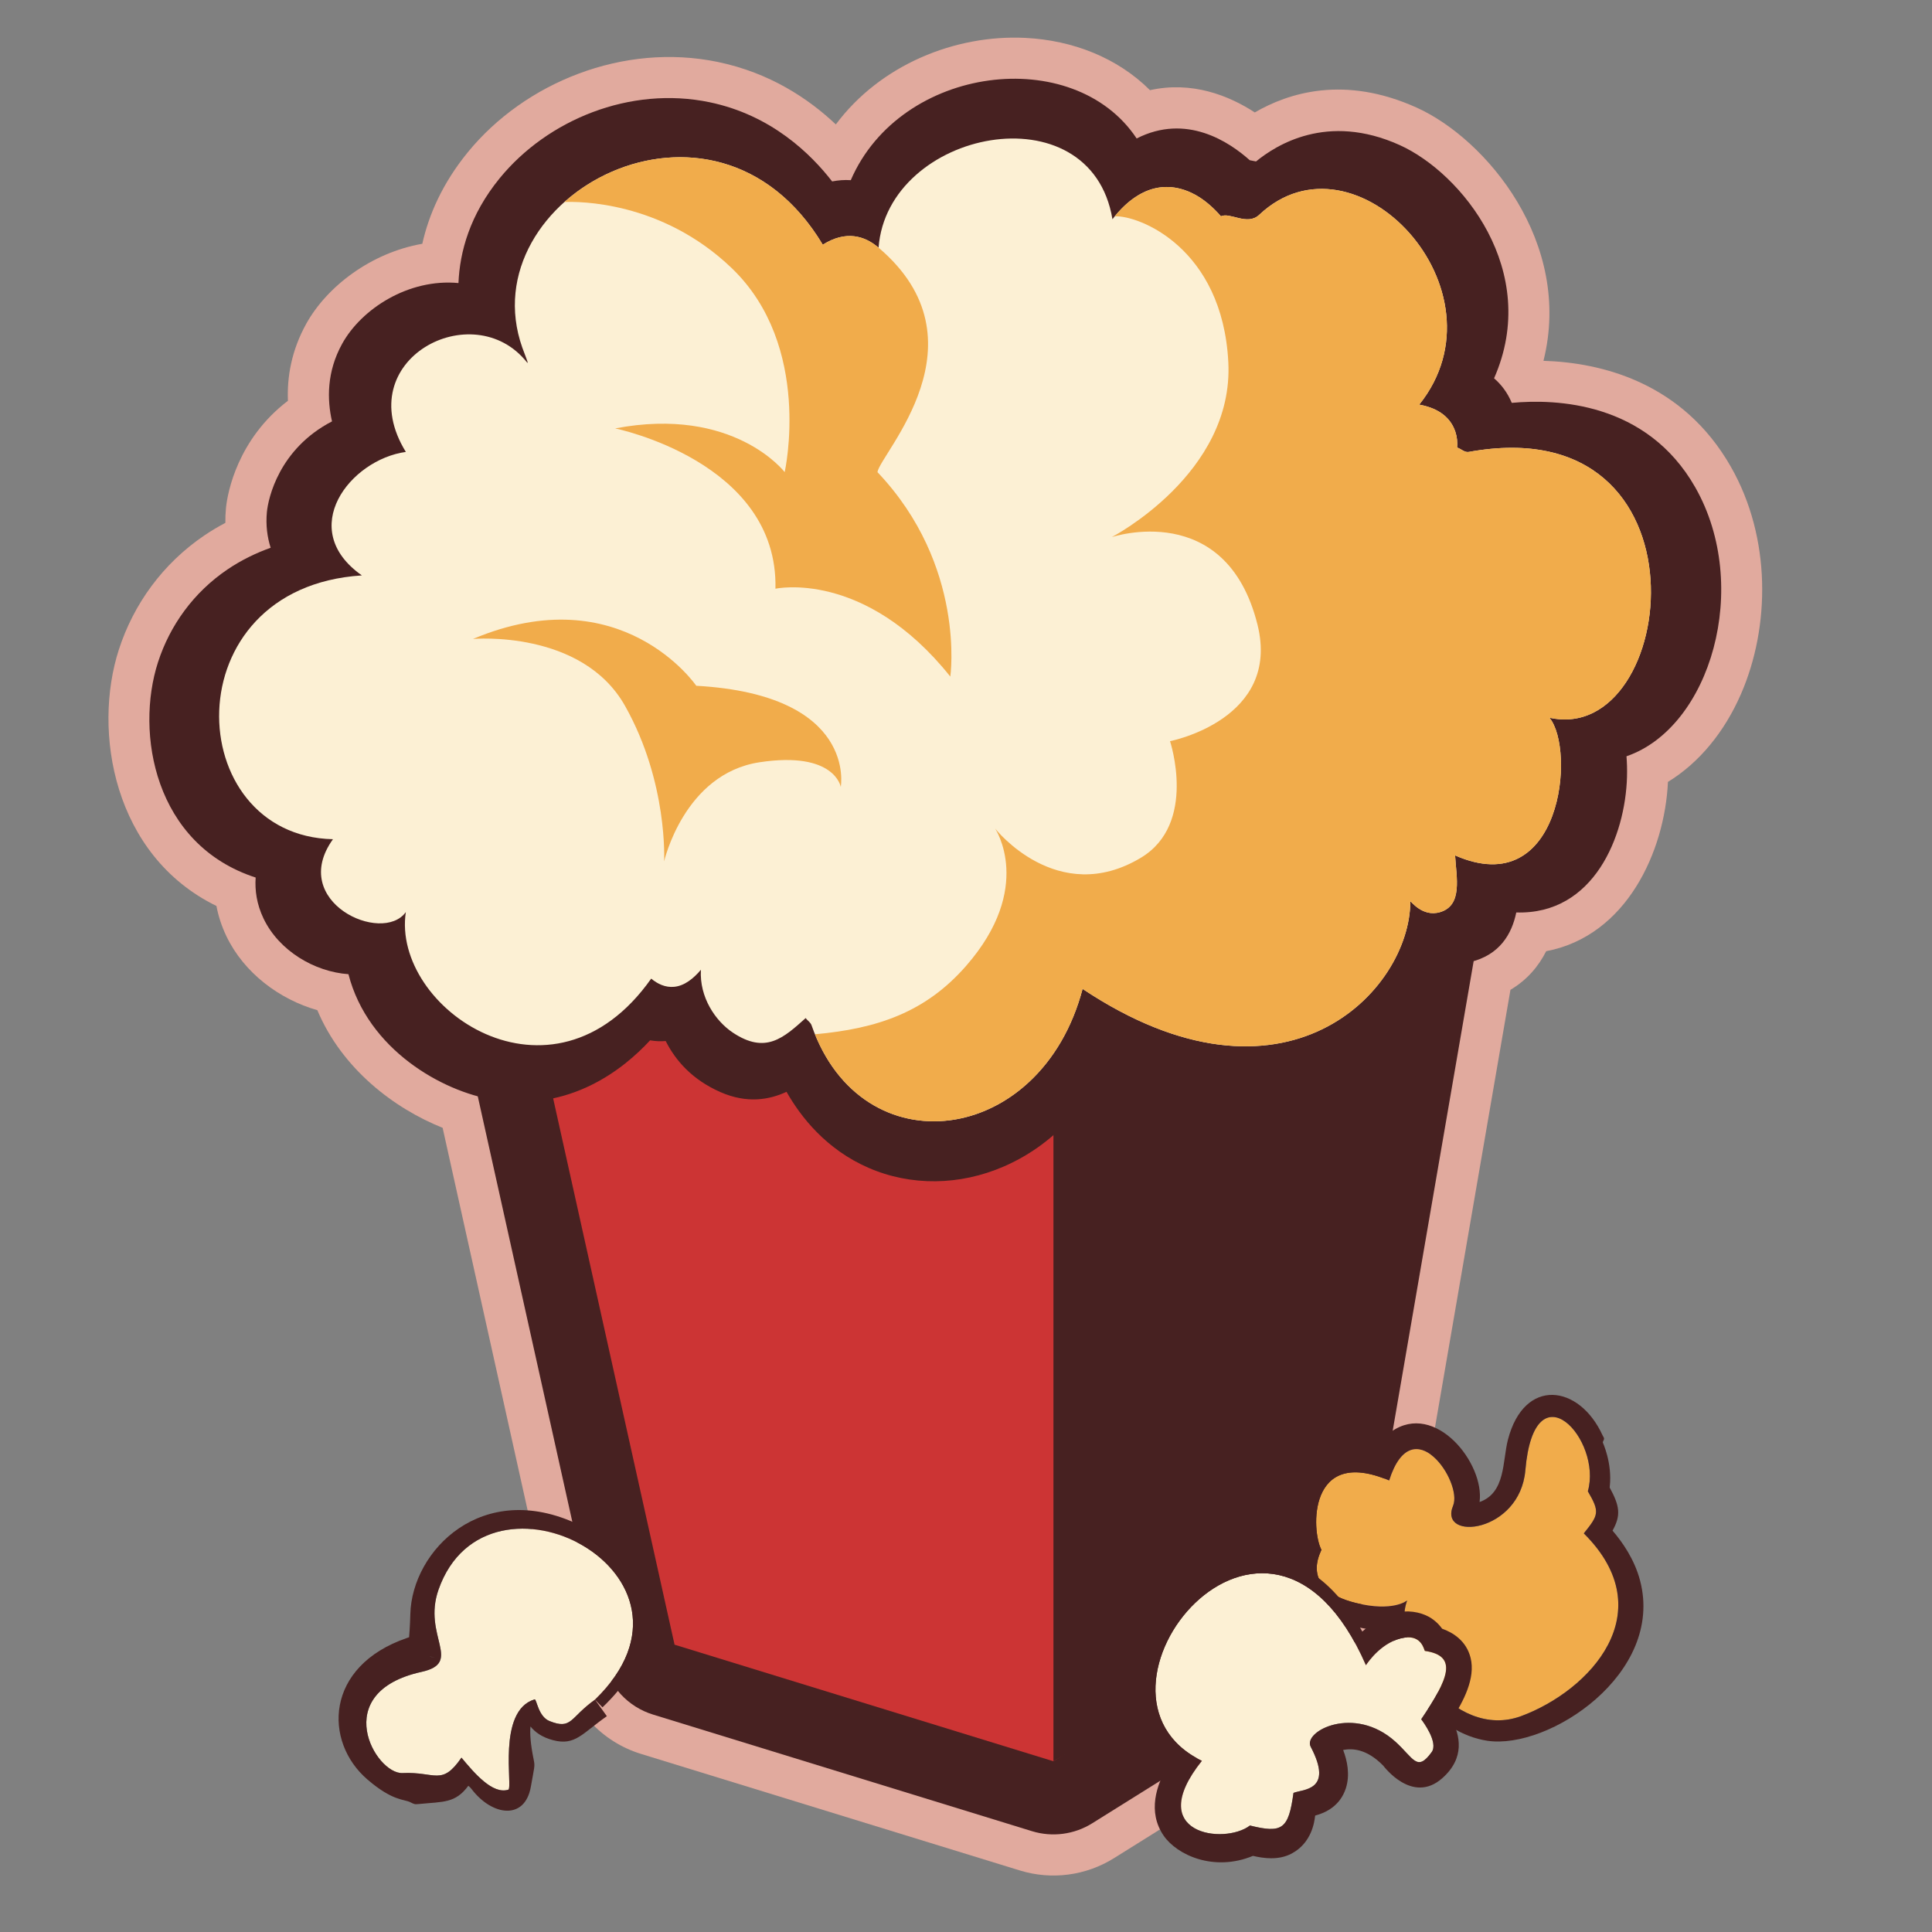
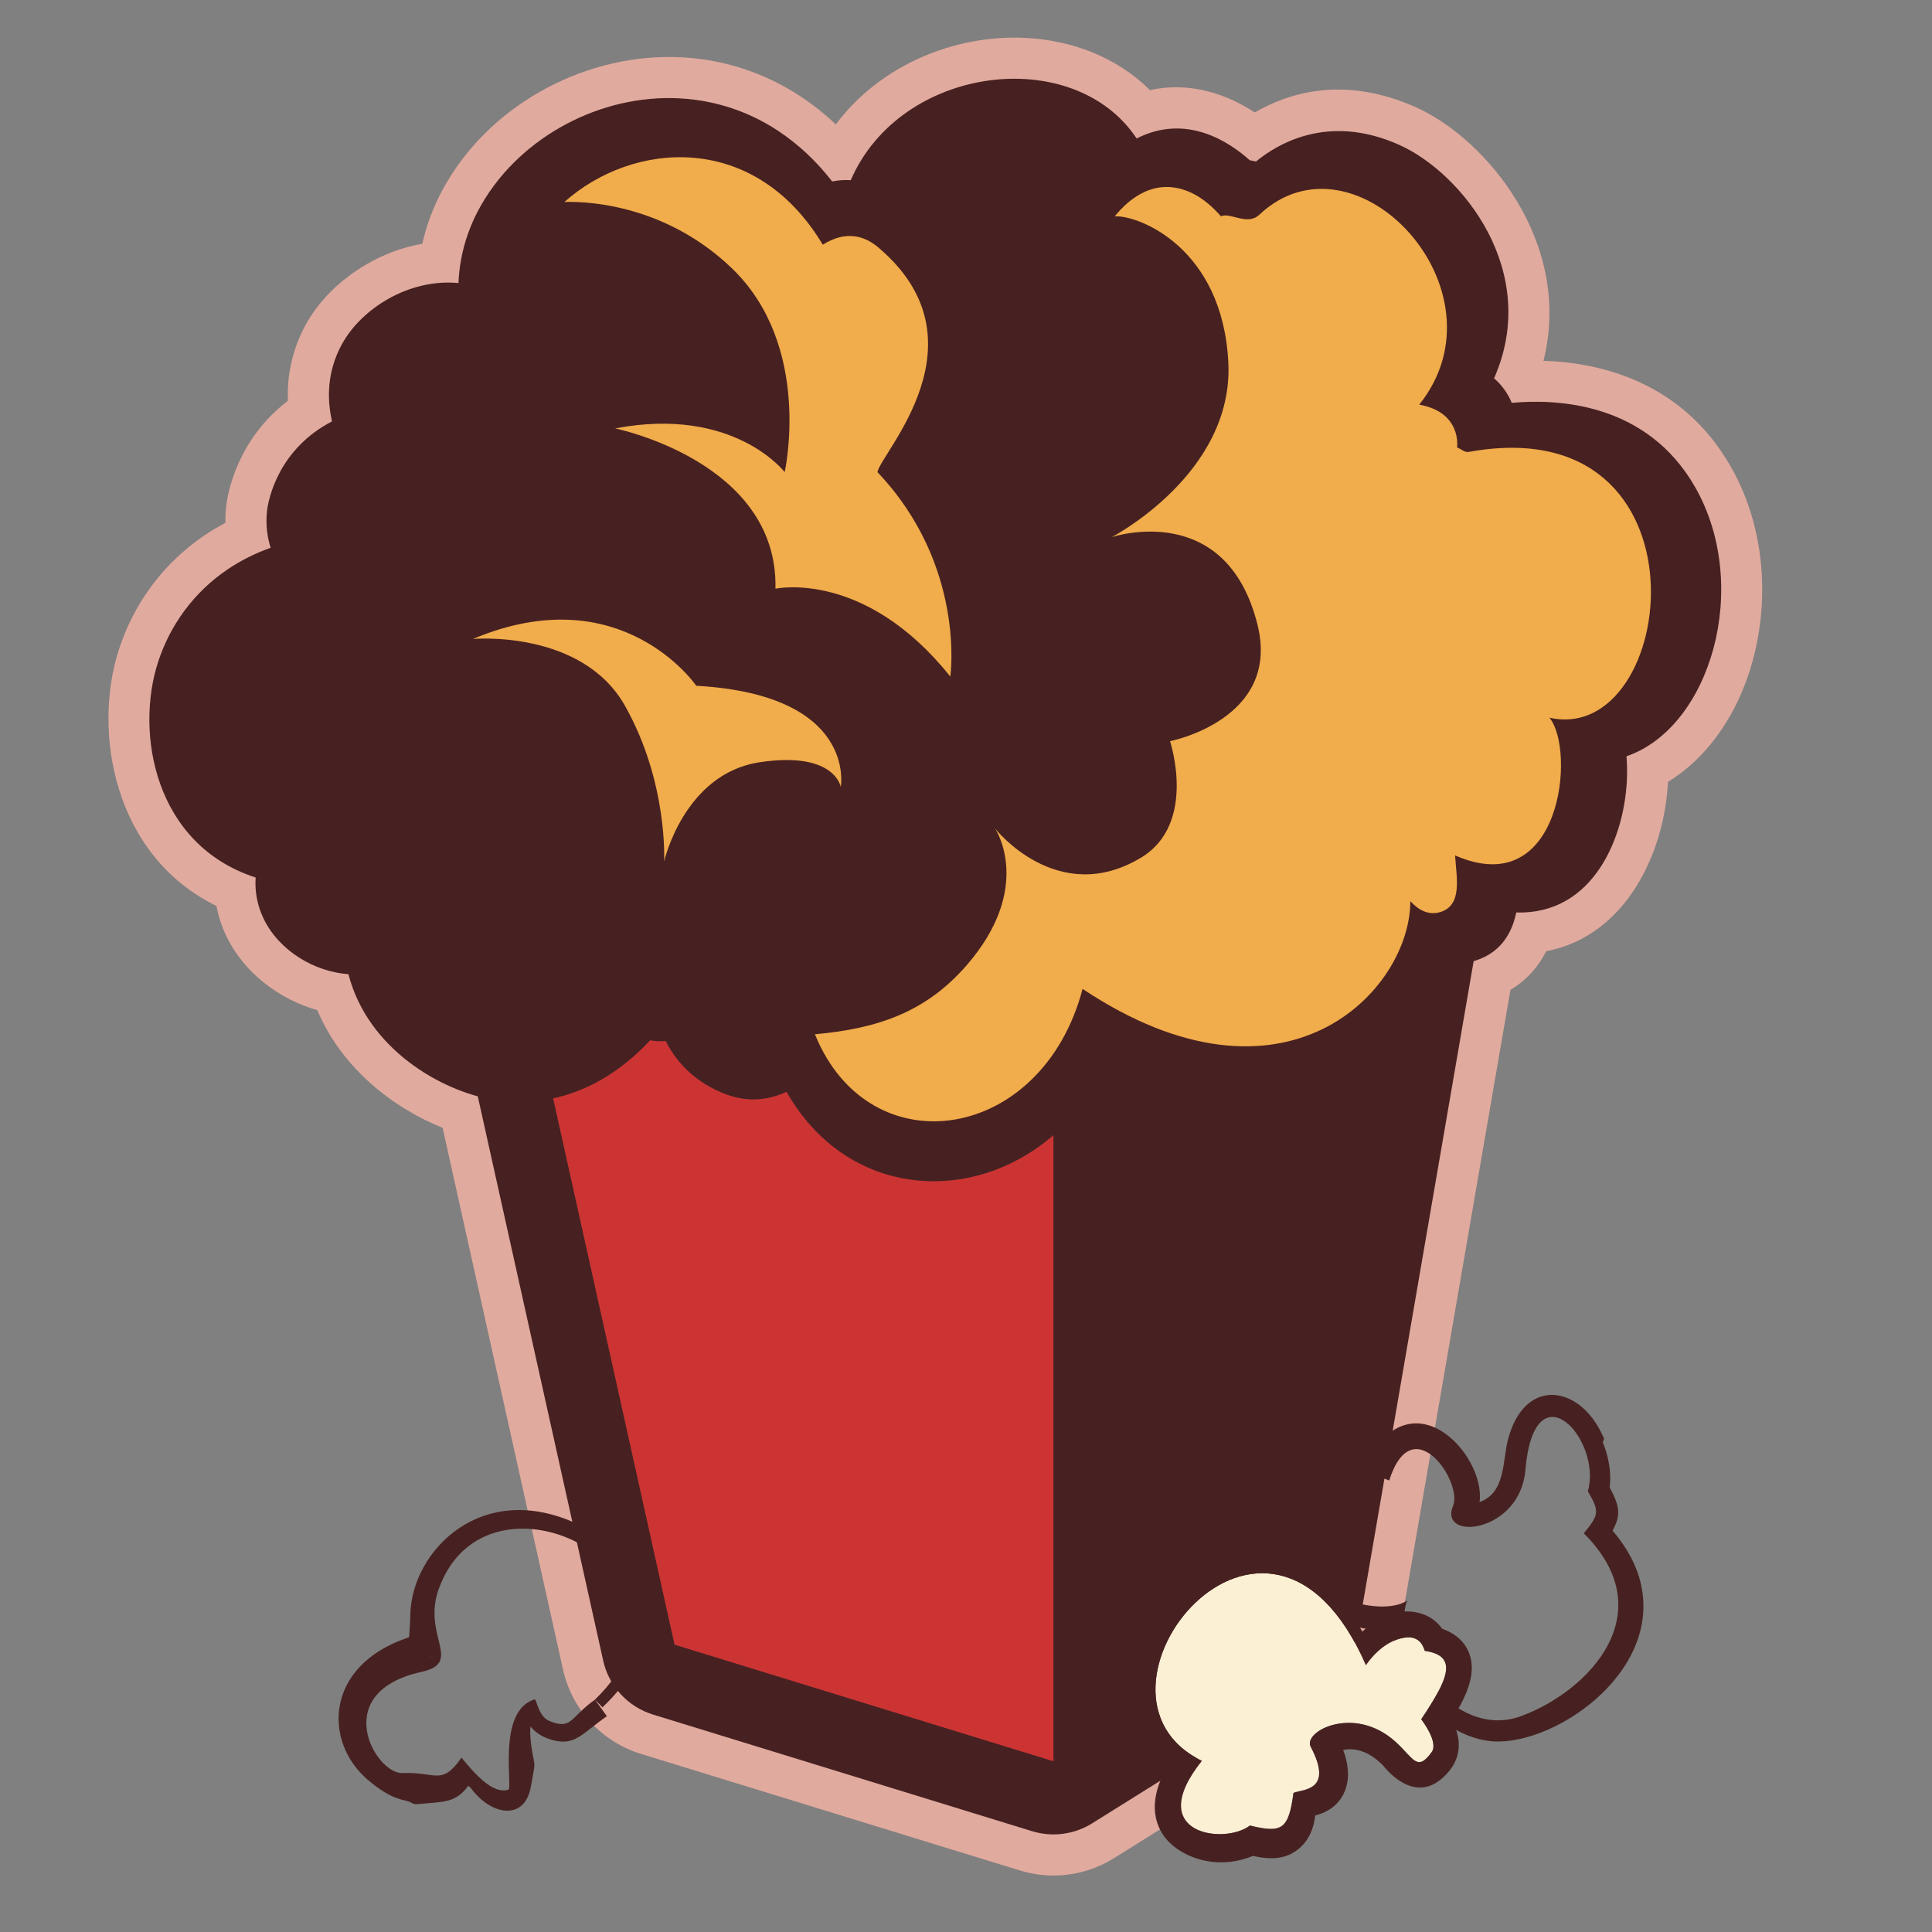
<svg xmlns="http://www.w3.org/2000/svg" xmlns:ns1="http://sodipodi.sourceforge.net/DTD/sodipodi-0.dtd" xmlns:ns2="http://www.inkscape.org/namespaces/inkscape" width="67" height="67" viewBox="0 0 67 67" version="1.1" xml:space="preserve" style="clip-rule:evenodd;fill-rule:evenodd;stroke-linejoin:round;stroke-miterlimit:2" id="svg16" ns1:docname="popcorn.svg" ns2:version="1.4 (e7c3feb, 2024-10-09)">
  <rect x="0" y="0" width="67" height="67" fill="#808080" stroke="none" />
  <defs id="defs16" />
  <ns1:namedview id="namedview16" pagecolor="#ffffff" bordercolor="#000000" borderopacity="0.25" ns2:showpageshadow="2" ns2:pageopacity="0.0" ns2:pagecheckerboard="0" ns2:deskcolor="#d1d1d1" ns2:zoom="8.641791" ns2:cx="19.729706" ns2:cy="32.632124" ns2:window-width="2560" ns2:window-height="1367" ns2:window-x="0" ns2:window-y="42" ns2:window-maximized="1" ns2:current-layer="svg16" />
  <g id="shotbuilder" transform="translate(3.659,1.305)">
    <path d="M 12.909,36.714 C 11.204,36.254 9.034,34.848 8.425,32.479 7.249,32.396 6.019,31.671 5.481,30.55 5.239,30.046 5.177,29.561 5.207,29.127 1.696,27.99 1.027,24.115 1.82,21.661 2.235,20.378 3.058,19.237 4.228,18.444 4.732,18.103 5.247,17.862 5.727,17.691 5.611,17.326 5.553,16.911 5.597,16.448 5.643,15.979 6.013,14.263 7.855,13.308 7.683,12.556 7.667,11.592 8.207,10.616 8.88,9.401 10.512,8.348 12.24,8.511 12.285,7.434 12.63,6.15 13.668,4.878 15.327,2.846 18.193,1.67 20.942,2.239 c 2.162,0.448 3.53,1.81 4.257,2.748 0.207,-0.041 0.422,-0.059 0.646,-0.044 1.731,-4.005 7.735,-4.731 9.914,-1.446 1.728,-0.881 3.216,0.123 3.922,0.754 l 0.218,0.043 c 0.683,-0.557 2.459,-1.708 4.984,-0.567 2.147,0.97 4.909,4.374 3.271,8.087 0.251,0.217 0.464,0.494 0.614,0.852 1.529,-0.143 4.675,-0.034 6.361,2.926 1.956,3.431 0.537,8.328 -2.383,9.33 0.018,0.219 0.025,0.458 0.018,0.717 -0.058,2.041 -1.141,4.783 -3.84,4.699 -0.144,0.704 -0.533,1.416 -1.478,1.688 l -3.987,23.125 c -0.123,0.712 -0.543,1.338 -1.155,1.72 l -8.086,5.054 c -0.624,0.39 -1.387,0.49 -2.09,0.273 l -13.14,-4.043 c -0.872,-0.268 -1.533,-0.983 -1.73,-1.874 z" style="fill:#472121" id="path1" />
    <path d="m 25.327,3.01 c 1.541,-2.068 4.138,-3.12 6.569,-3.001 1.645,0.081 3.198,0.688 4.325,1.813 1.455,-0.323 2.733,0.184 3.635,0.772 1.17,-0.679 3.107,-1.299 5.614,-0.167 2.412,1.09 5.424,4.687 4.397,8.781 2.002,0.06 4.83,0.743 6.501,3.678 1.4,2.456 1.365,5.542 0.349,7.876 -0.573,1.318 -1.455,2.391 -2.533,3.048 -0.111,2.405 -1.432,5.343 -4.223,5.872 -0.264,0.524 -0.661,0.996 -1.239,1.339 l -3.858,22.373 c -0.191,1.111 -0.848,2.089 -1.804,2.687 l -8.086,5.053 c -0.975,0.61 -2.167,0.766 -3.266,0.427 L 18.568,59.518 C 17.206,59.099 16.175,57.982 15.865,56.591 L 11.691,37.807 C 10.012,37.135 8.204,35.768 7.346,33.727 6.029,33.353 4.803,32.433 4.195,31.167 4.023,30.808 3.911,30.454 3.847,30.113 0.268,28.363 -0.452,24.052 0.463,21.223 0.974,19.643 1.988,18.239 3.428,17.263 3.67,17.1 3.914,16.955 4.157,16.827 4.154,16.66 4.161,16.488 4.178,16.311 4.231,15.759 4.593,13.914 6.326,12.594 6.293,11.773 6.446,10.854 6.96,9.925 7.68,8.624 9.217,7.457 10.986,7.149 c 0.226,-1.006 0.697,-2.094 1.577,-3.173 1.976,-2.42 5.393,-3.811 8.668,-3.133 1.806,0.374 3.152,1.275 4.096,2.167 z" style="fill:#e1aa9e" id="path2" />
    <path d="m 12.535,26.172 16.172,-8.086 c 0.587,-0.294 1.264,-0.348 1.891,-0.152 l 16.172,5.053 c 1.214,0.38 1.959,1.599 1.743,2.852 l -5.054,29.312 c -0.123,0.712 -0.543,1.338 -1.155,1.72 l -8.086,5.054 c -0.624,0.39 -1.387,0.49 -2.09,0.273 l -13.14,-4.043 c -0.872,-0.268 -1.533,-0.983 -1.73,-1.874 l -6.065,-27.29 c -0.253,-1.136 0.301,-2.299 1.342,-2.819 z" style="fill:#472121" id="path3" />
    <path d="m 13.669,28.441 6.065,27.29 13.139,4.043 8.087,-5.054 5.053,-29.312 -16.172,-5.053 z" style="fill:#cc3434" id="path4" />
    <path d="M 32.873,28.946 V 59.774 L 41.843,54.72 47.45,25.408 Z" style="fill:#472121" id="path5" />
    <path d="M 5.207,29.127 C 1.696,27.99 1.027,24.115 1.82,21.661 2.235,20.378 3.058,19.237 4.228,18.444 4.732,18.103 5.247,17.862 5.727,17.691 5.611,17.326 5.553,16.911 5.597,16.448 5.643,15.979 6.013,14.263 7.855,13.308 7.683,12.556 7.667,11.592 8.207,10.616 8.88,9.401 10.512,8.348 12.24,8.511 12.285,7.434 12.63,6.15 13.668,4.878 15.327,2.846 18.193,1.67 20.942,2.239 c 2.162,0.448 3.53,1.81 4.257,2.748 0.207,-0.041 0.422,-0.059 0.646,-0.044 1.731,-4.005 7.735,-4.731 9.914,-1.446 1.728,-0.881 3.216,0.123 3.922,0.754 l 0.218,0.043 c 0.683,-0.557 2.459,-1.708 4.984,-0.567 2.147,0.97 4.909,4.374 3.271,8.087 0.251,0.217 0.464,0.494 0.614,0.852 1.529,-0.143 4.675,-0.034 6.361,2.926 1.956,3.431 0.537,8.328 -2.383,9.33 0.018,0.219 0.025,0.458 0.018,0.717 -0.058,2.041 -1.141,4.783 -3.84,4.699 -0.151,0.736 -0.569,1.481 -1.611,1.723 -0.105,0.024 -0.206,0.04 -0.305,0.049 -0.225,0.676 -0.617,1.483 -1.302,2.282 -1.659,1.939 -3.92,2.544 -5.573,2.551 -2.18,0.01 -4.018,-0.74 -5.335,-1.454 -0.58,1.207 -1.676,2.797 -3.63,3.652 -1.545,0.676 -3.245,0.69 -4.707,0.053 -1.467,-0.638 -2.346,-1.759 -2.844,-2.636 -0.606,0.282 -1.374,0.409 -2.28,0.015 -0.999,-0.435 -1.576,-1.112 -1.91,-1.776 -0.172,0.015 -0.352,0.009 -0.542,-0.024 -0.918,0.996 -2.775,2.484 -5.433,2.059 C 11.7,36.551 9.101,35.108 8.425,32.479 7.249,32.396 6.019,31.671 5.481,30.55 5.239,30.046 5.177,29.561 5.207,29.127 Z" style="fill:#472121" id="path6" />
-     <path d="M 18.924,32.633 C 15.479,37.513 9.91,33.648 10.415,30.325 9.598,31.463 6.331,29.968 7.888,27.798 2.634,27.685 2.289,19.07 8.891,18.65 6.606,17.048 8.479,14.636 10.415,14.367 8.444,11.168 12.752,8.916 14.613,11.258 14.702,11.37 14.558,11.042 14.455,10.752 12.61,5.547 21.096,0.879 24.874,7.181 c 0.801,-0.505 1.454,-0.31 1.935,0.104 0.306,-4.09 7.356,-5.512 8.111,-0.987 0.498,-0.654 1.445,-1.51 2.727,-0.922 0.441,0.203 0.799,0.548 1.035,0.82 0.314,-0.152 0.912,0.339 1.327,-0.051 3.327,-3.137 8.715,2.627 5.55,6.582 0.519,0.094 1.053,0.342 1.252,0.941 0.059,0.178 0.077,0.363 0.062,0.549 0.132,0.037 0.255,0.177 0.403,0.15 8.595,-1.561 7.278,10.224 2.797,9.217 0.919,1.098 0.435,6.402 -3.271,4.776 0.045,0.766 0.269,1.727 -0.515,1.965 -0.634,0.192 -1.037,-0.419 -1.037,-0.368 -0.01,3.109 -4.356,7.699 -11.366,3.032 -1.439,5.463 -7.658,6.261 -9.399,1.262 -0.038,-0.11 -0.15,-0.166 -0.203,-0.251 -0.767,0.687 -1.389,1.264 -2.527,0.505 -0.603,-0.402 -1.164,-1.226 -1.107,-2.179 -0.254,0.298 -0.564,0.556 -0.928,0.591 -0.311,0.03 -0.58,-0.105 -0.796,-0.284 z" style="fill:#fcf0d4" id="path7" />
    <path d="m 26.809,7.284 c 3.835,3.257 0.058,7.139 -0.039,7.784 3.081,3.242 2.527,7.09 2.527,7.09 -2.978,-3.73 -6.064,-3.047 -6.064,-3.047 0.101,-4.415 -5.56,-5.559 -5.56,-5.559 4.122,-0.786 5.88,1.516 5.88,1.516 0,0 0.985,-4.369 -1.837,-7.075 C 19.28,5.656 16.387,5.68 15.913,5.701 c 2.362,-2.109 6.589,-2.476 8.961,1.48 0.801,-0.505 1.454,-0.311 1.935,0.103 z" style="fill:#f1ac4b" id="path8" />
    <path d="m 34.901,6.19 c 10e-4,0.005 0.002,0.009 0.002,0.013 -0.005,10e-4 -0.008,10e-4 -0.008,10e-4 0,0 0.002,-0.005 0.006,-0.014 z m 0.098,0.007 c 0.515,-0.636 1.431,-1.379 2.648,-0.821 0.441,0.203 0.799,0.548 1.035,0.82 0.314,-0.152 0.912,0.339 1.327,-0.051 3.327,-3.137 8.715,2.627 5.55,6.582 0.519,0.094 1.053,0.342 1.252,0.941 0.059,0.178 0.077,0.363 0.062,0.549 0.132,0.037 0.255,0.177 0.403,0.15 8.595,-1.561 7.278,10.224 2.797,9.217 0.919,1.098 0.435,6.402 -3.271,4.776 0.045,0.766 0.269,1.727 -0.515,1.965 -0.634,0.192 -1.037,-0.419 -1.037,-0.368 -0.01,3.109 -4.356,7.699 -11.366,3.032 -1.409,5.346 -7.395,6.225 -9.282,1.574 2.19,-0.198 3.842,-0.773 5.239,-2.368 2.381,-2.72 1.011,-4.765 1.011,-4.765 0,0 2.159,2.748 5.054,1.011 1.966,-1.18 1.01,-4.043 1.01,-4.043 0,0 3.856,-0.749 3.033,-4.043 -1.092,-4.367 -5.054,-3.033 -5.054,-3.033 0,0 4.24,-2.198 4.043,-6.064 C 38.735,7.284 35.832,6.155 34.999,6.197 Z" style="fill:#f1ac4b" id="path9" />
    <path d="m 12.744,20.853 c 0,0 3.777,-0.335 5.273,2.322 1.497,2.657 1.355,5.392 1.355,5.392 0,0 0.691,-3.038 3.306,-3.437 2.614,-0.398 2.82,0.855 2.82,0.855 0,0 0.587,-3.194 -5.011,-3.508 0,0 -2.588,-3.793 -7.743,-1.624 z" style="fill:#f1ac4b" id="path10" />
-     <path d="m 16.975,57.636 c 4.477,-4.339 -3.742,-8.611 -5.427,-3.812 -0.565,1.609 0.872,2.528 -0.593,2.851 -3.228,0.712 -1.594,3.553 -0.653,3.508 1.143,-0.054 1.355,0.462 2.042,-0.535 0.455,0.547 1.08,1.282 1.624,1.112 0.169,-0.052 -0.403,-2.738 0.912,-3.132 0.073,-0.022 0.122,0.594 0.518,0.752 0.784,0.313 0.703,-0.125 1.577,-0.744 z" style="fill:#fcf0d4" id="path11" />
    <path d="m 16.974,57.636 0.412,0.575 c -0.856,0.596 -1.097,1.033 -1.861,0.833 -0.393,-0.103 -0.633,-0.283 -0.787,-0.477 -0.024,0.234 -0.003,0.596 0.112,1.156 0.048,0.238 0.022,0.239 -0.1,0.935 -0.206,1.169 -1.341,1.019 -2.056,0.079 -0.035,-0.046 -0.072,-0.082 -0.112,-0.113 -0.451,0.611 -0.864,0.548 -1.708,0.632 -0.165,0.016 -0.163,0.007 -0.309,-0.064 -0.22,-0.108 -0.607,-0.035 -1.479,-0.783 -1.531,-1.312 -1.485,-3.933 1.369,-4.911 l 0.073,-0.026 c 0.031,-0.356 0.041,-0.744 0.043,-0.807 0.06,-2.208 2.499,-4.683 5.828,-3.103 1.522,0.722 4.022,3.286 0.836,6.342 l -0.261,-0.268 c 4.478,-4.339 -3.741,-8.611 -5.426,-3.812 -0.565,1.609 0.872,2.528 -0.593,2.851 -3.228,0.712 -1.594,3.553 -0.653,3.508 1.143,-0.054 1.355,0.462 2.042,-0.535 0.455,0.547 1.08,1.282 1.624,1.112 0.169,-0.052 -0.403,-2.738 0.912,-3.132 0.073,-0.022 0.122,0.594 0.518,0.752 0.784,0.313 0.703,-0.125 1.576,-0.744 z m -5.738,-1.498 c 0.046,0.019 0.099,0.023 0.191,0.042 z" style="fill:#472121" id="path12" />
-     <path d="m 45.14,54.199 c -0.607,1.621 1.593,4.884 3.956,4.008 2.377,-0.882 4.924,-3.6 2.17,-6.336 0.515,-0.641 0.561,-0.739 0.14,-1.46 0.51,-1.785 -1.853,-4.387 -2.167,-0.729 -0.188,2.184 -3.025,2.475 -2.506,1.229 0.341,-0.817 -1.41,-3.416 -2.216,-0.873 -2.822,-1.2 -2.704,1.75 -2.35,2.403 -0.006,0.06 -0.803,1.352 1.194,1.844 1.285,0.316 1.762,-0.078 1.779,-0.086 z" style="fill:#f1ac4b" id="path13" />
    <path d="m 41.435,52.399 c -0.198,-0.68 -0.452,-2.111 0.613,-3.007 0.09,-0.075 0.186,-0.142 0.289,-0.2 0.559,-0.316 1.195,-0.302 1.688,-0.211 0.138,-0.231 0.324,-0.468 0.57,-0.641 1.52,-1.064 3.238,1.105 3.056,2.444 0.908,-0.321 0.79,-1.416 0.984,-2.163 0.564,-2.172 2.476,-1.918 3.282,-0.149 0.018,0.039 0.05,0.075 0.051,0.117 10e-4,0.045 -0.042,0.083 -0.044,0.128 0,0.009 0.333,0.705 0.242,1.534 l -0.003,0.03 c 0.348,0.64 0.398,0.959 0.099,1.495 0.331,0.383 0.759,0.985 0.955,1.731 0.851,3.231 -3.17,5.875 -5.296,5.556 -1.716,-0.259 -3.224,-2.064 -3.297,-3.852 -0.49,0.051 -1.15,0.001 -1.953,-0.344 -1.696,-0.727 -1.42,-1.979 -1.236,-2.468 z m 3.705,1.8 c -0.607,1.621 1.593,4.884 3.956,4.008 2.377,-0.882 4.924,-3.6 2.17,-6.336 0.515,-0.641 0.561,-0.739 0.14,-1.46 0.51,-1.785 -1.853,-4.387 -2.167,-0.729 -0.188,2.184 -3.025,2.475 -2.506,1.229 0.341,-0.817 -1.41,-3.416 -2.216,-0.873 -2.822,-1.2 -2.704,1.75 -2.35,2.403 -0.006,0.06 -0.803,1.352 1.194,1.844 1.285,0.316 1.762,-0.078 1.779,-0.086 z" style="fill:#472121" id="path14" />
    <path d="m 43.71,56.444 c -3.43,-7.863 -10.465,0.994 -5.687,3.314 -2.041,2.553 0.782,2.923 1.665,2.244 1.12,0.278 1.339,0.13 1.51,-1.131 0.322,-0.132 1.406,-0.062 0.597,-1.6 -0.28,-0.532 1.507,-1.471 2.941,-0.173 0.629,0.569 0.746,1.063 1.254,0.358 0.242,-0.334 -0.307,-1.064 -0.363,-1.139 0.941,-1.396 1.294,-2.202 0.127,-2.37 -0.026,-0.018 -0.1,-0.549 -0.7,-0.461 -0.772,0.114 -1.268,0.846 -1.344,0.958 z" style="fill:#fcf0d4" id="path15" />
    <path d="m 36.82,59.963 c -0.583,-0.519 -1.248,-1.429 -1.154,-2.837 0.136,-2.061 1.917,-4.16 3.967,-4.4 2.062,-0.241 3.329,1.411 3.952,2.55 0.493,-0.443 1.235,-0.887 2.069,-0.615 0.335,0.109 0.557,0.32 0.699,0.516 0.364,0.129 0.838,0.41 0.987,1.011 0.177,0.712 -0.253,1.513 -0.652,2.14 0.28,0.541 0.472,1.326 -0.333,2.036 -1.041,0.918 -2.03,-0.423 -2.045,-0.438 -0.592,-0.605 -1.1,-0.599 -1.39,-0.544 0.138,0.362 0.248,0.854 0.093,1.332 -0.198,0.607 -0.695,0.848 -1.064,0.943 l -0.003,0.026 c -0.021,0.17 -0.106,0.92 -0.816,1.294 -0.453,0.239 -0.969,0.164 -1.337,0.078 -1.352,0.56 -2.635,-0.027 -3.098,-0.702 -0.569,-0.831 -0.241,-1.763 0.125,-2.39 z m 6.89,-3.519 c -3.43,-7.863 -10.465,0.994 -5.687,3.314 -2.041,2.553 0.782,2.923 1.665,2.244 1.12,0.278 1.339,0.13 1.51,-1.131 0.322,-0.132 1.406,-0.062 0.597,-1.6 -0.28,-0.532 1.507,-1.471 2.941,-0.173 0.629,0.569 0.746,1.063 1.254,0.358 0.242,-0.334 -0.307,-1.064 -0.363,-1.139 0.941,-1.396 1.294,-2.202 0.127,-2.37 -0.026,-0.018 -0.1,-0.549 -0.7,-0.461 -0.772,0.114 -1.268,0.846 -1.344,0.958 z" style="fill:#472121" id="path16" />
  </g>
</svg>